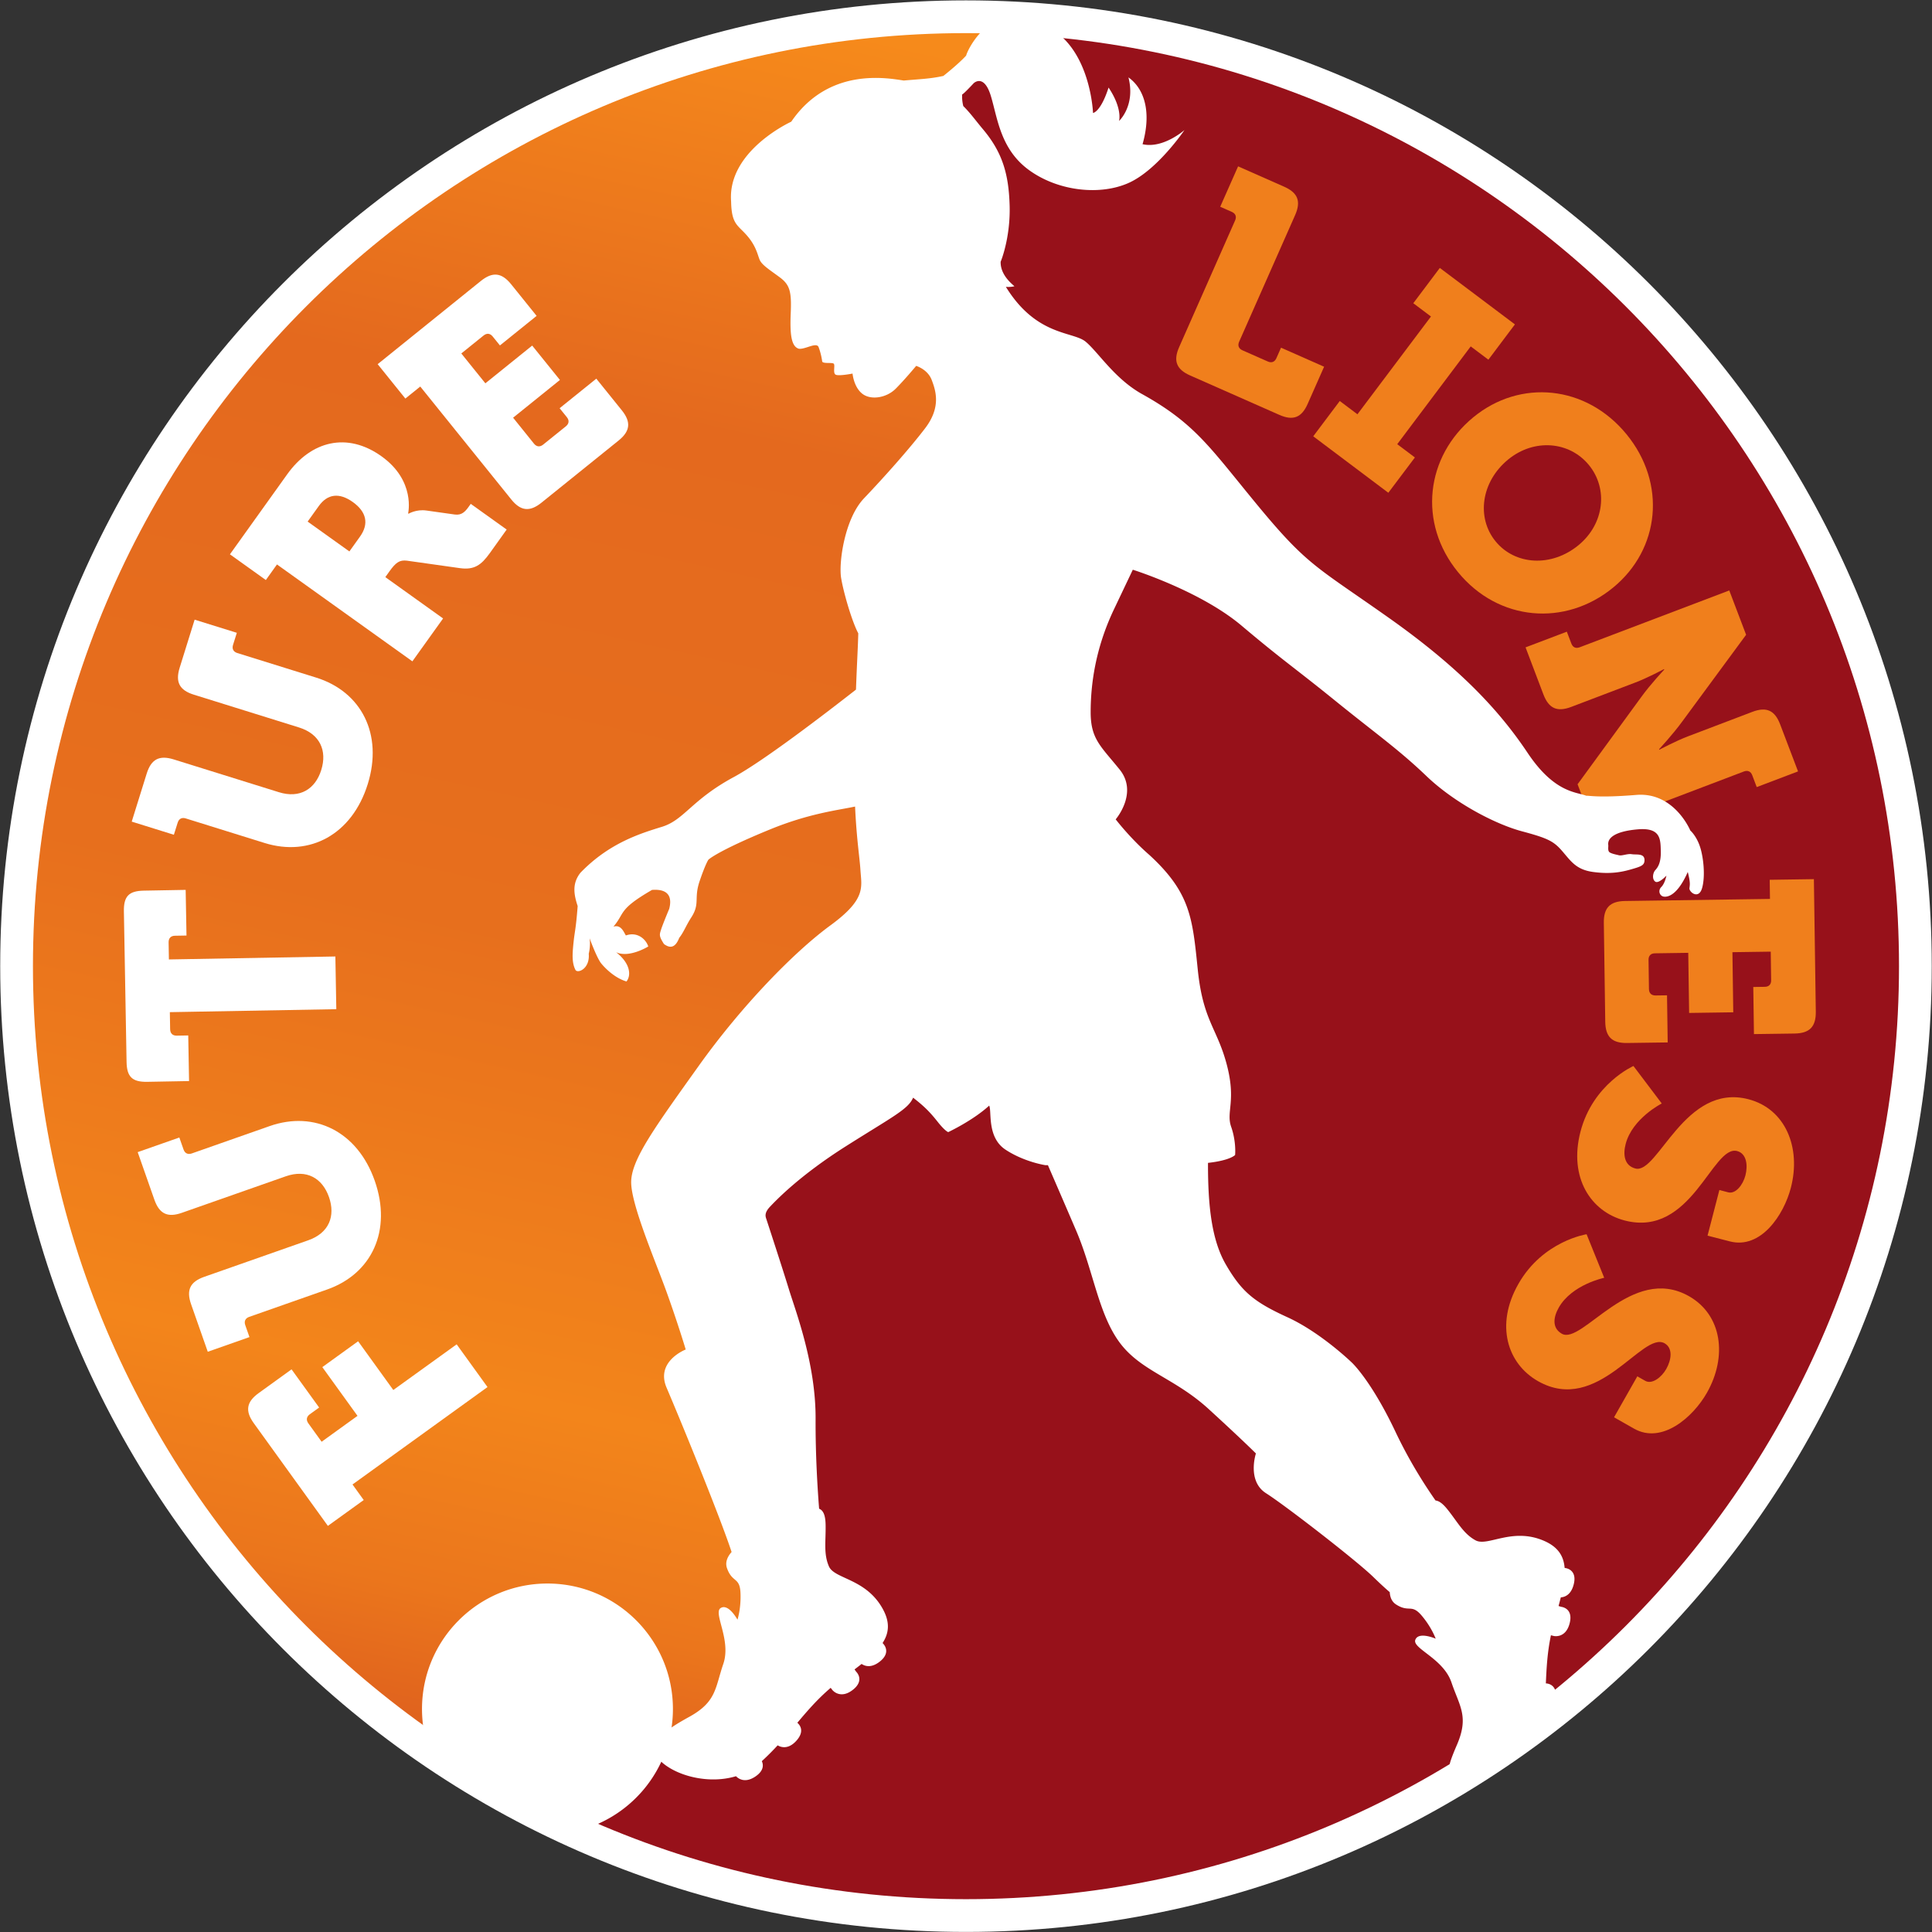
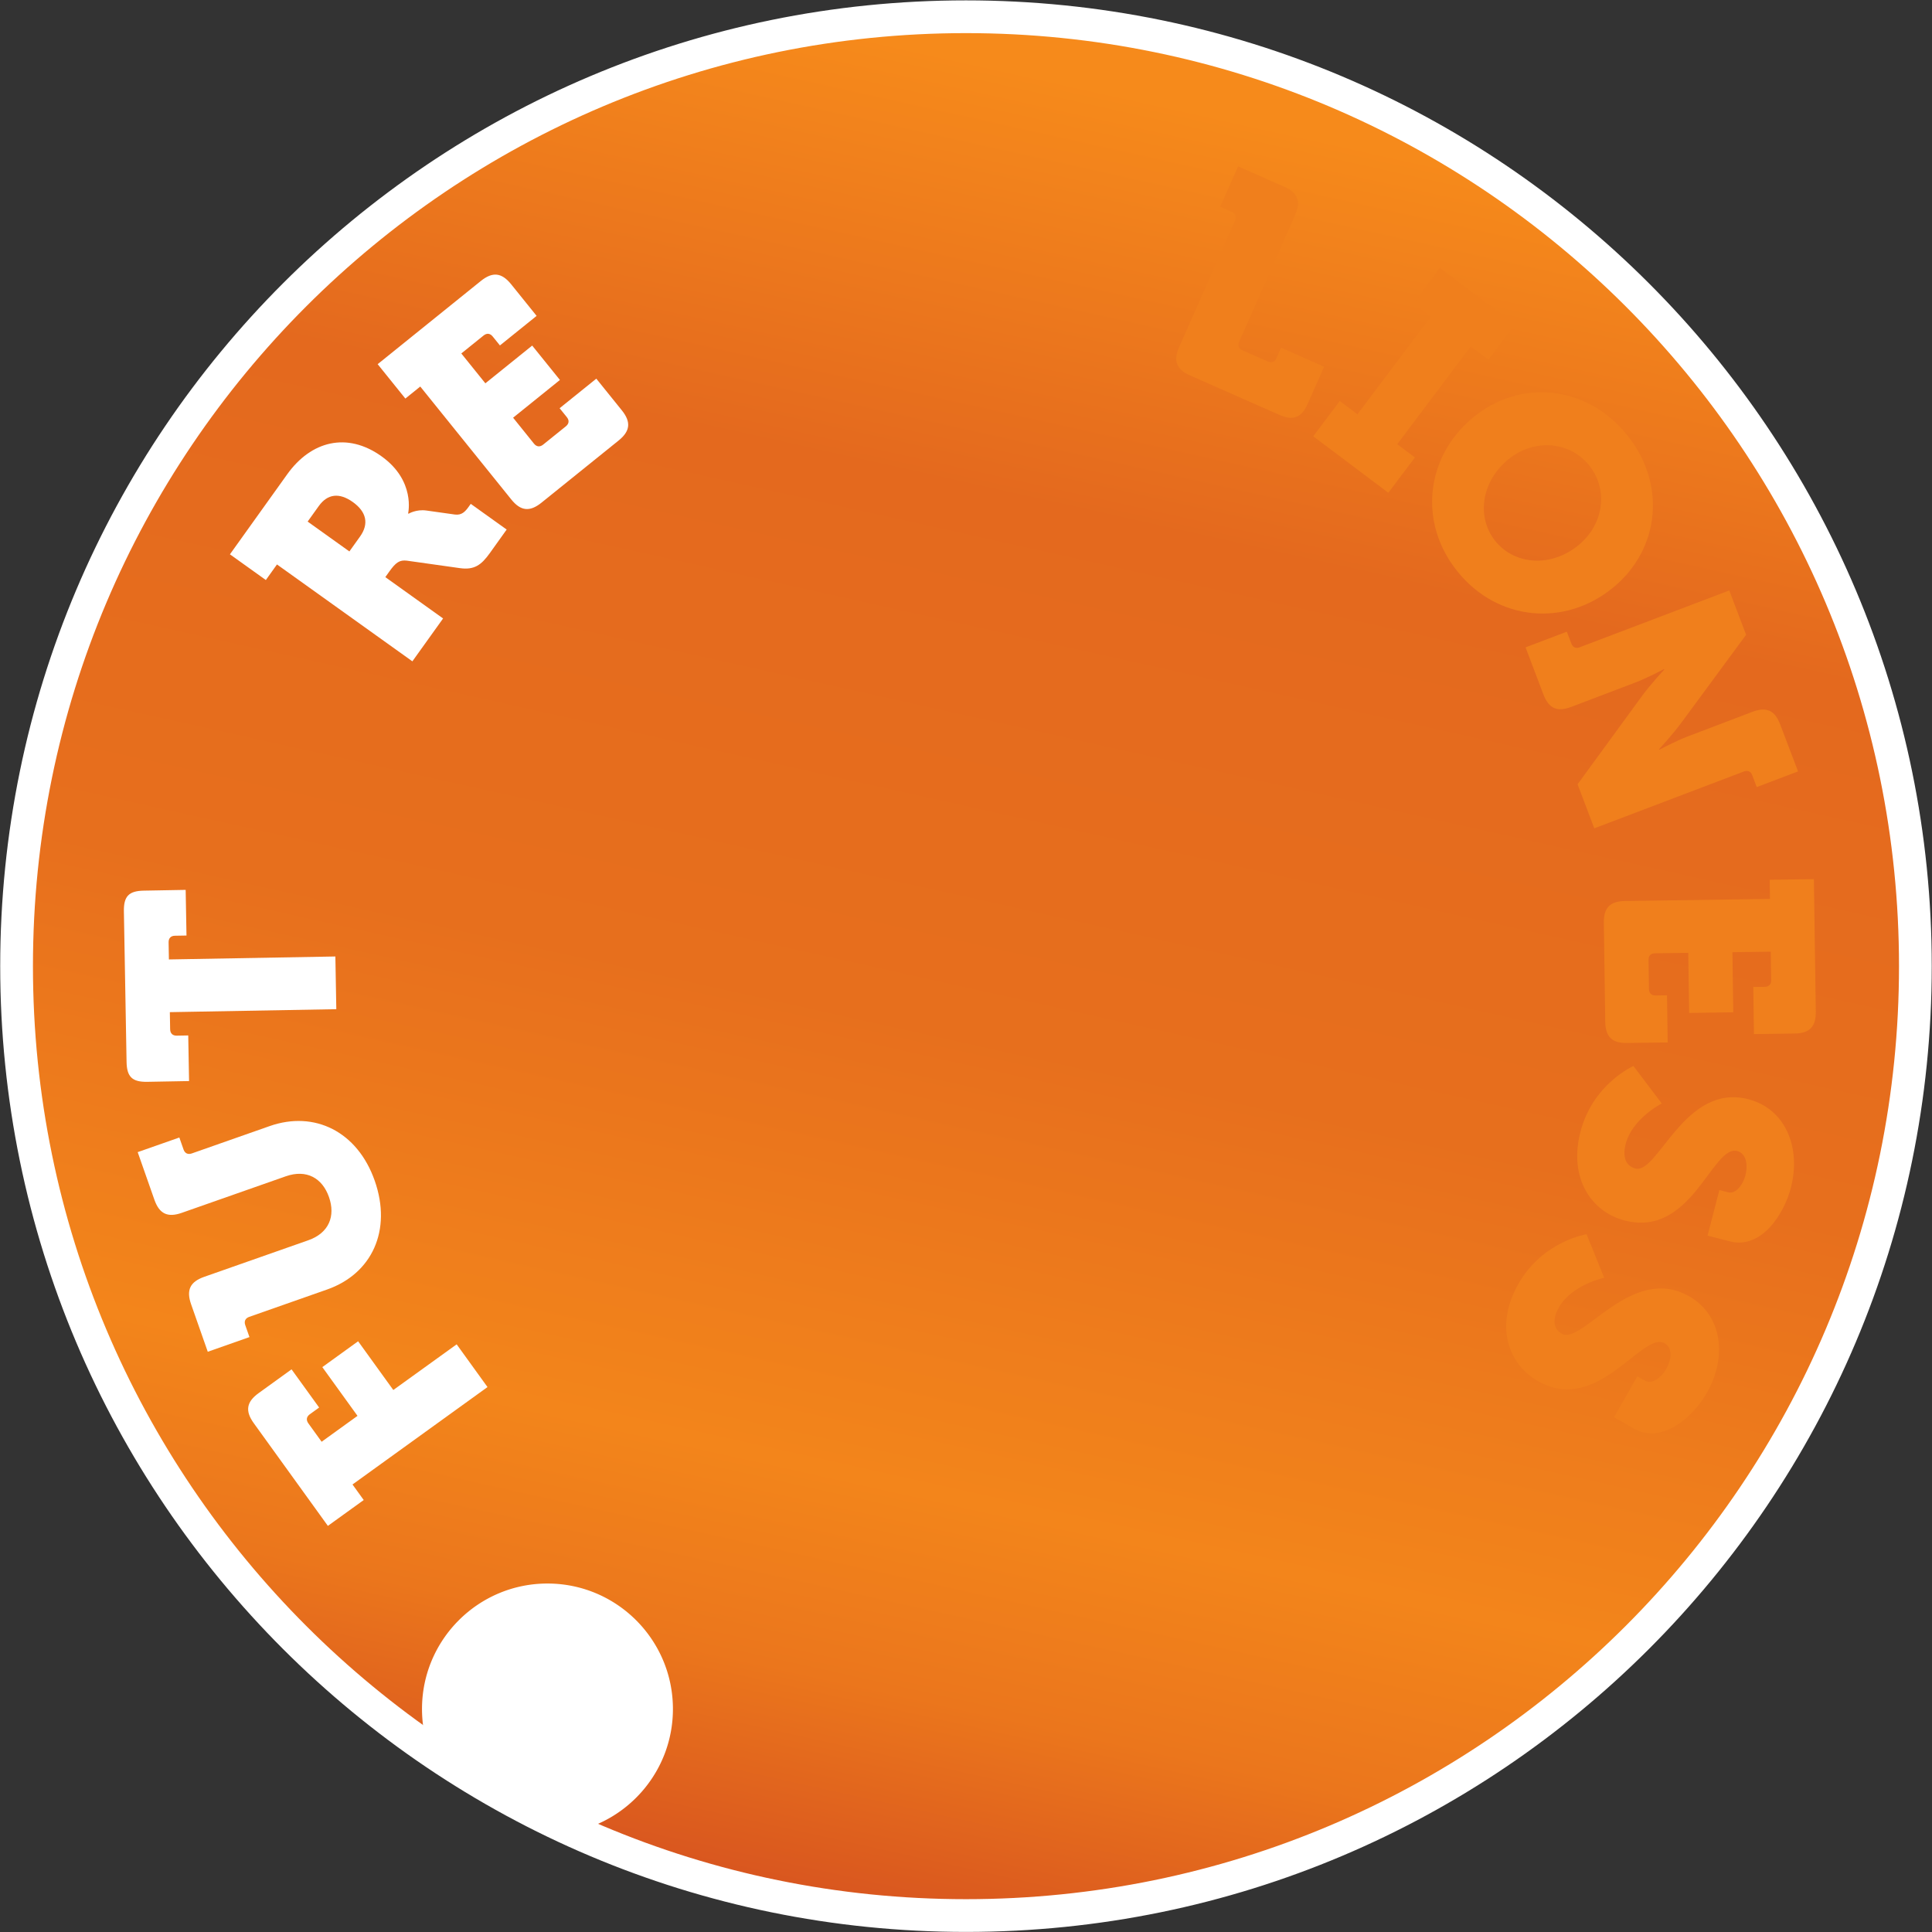
<svg xmlns="http://www.w3.org/2000/svg" data-bbox="0.04 0.009 3687.12 3687.12" viewBox="0 0 3688 3688" fill-rule="evenodd" clip-rule="evenodd" stroke-linecap="round" stroke-linejoin="round" stroke-miterlimit="1.5" data-type="ugc">
  <rect x="0" y="0" width="3688" height="3688" fill="#333333" stroke="none" />
  <g>
    <g transform="translate(6556.69 -350.7)">
      <path fill="none" d="M-2869.53 350.709v3687.12h-3687.12V350.709h3687.12z" />
      <clipPath id="95ce30ff-ad37-49cd-ae7f-b5f6bfcbd43b">
        <path d="M-2869.53 350.709v3687.12h-3687.12V350.709h3687.12z" />
      </clipPath>
      <g clip-path="url(#95ce30ff-ad37-49cd-ae7f-b5f6bfcbd43b)">
        <path fill="url(#817ff93b-0f17-42e0-953d-502e2764abf7)" d="M6479.233 955.854c0 228.515-185.248 413.763-413.763 413.763s-413.763-185.248-413.763-413.763 185.248-413.763 413.763-413.763 413.763 185.248 413.763 413.763z" transform="matrix(-4.372 0 0 4.372 21813.613 -1973.109)" />
-         <path d="M-5597.159 3779.74c263.303 149.637 567.743 235.179 892.022 235.179 998.425 0 1809-810.573 1809-1809 0-980.492-781.769-1779.84-1755.433-1808.207l-7.506 51.51-68.385 39.086-24.42 46.417-11.356 308.227s89.49 417.501 134.186 484.599c44.745 67.097-134.186 715.717-134.186 715.717l-447.303 462.236 186.388 887.18-156.607 246.047-126.728 22.373-216.218 14.915-73.454 103.722Z" fill="#97111a" />
        <path d="M-4305.83 1013.301c-11.54 26.214-5.283 42.52 20.965 54.11l170.32 75.248c26.166 11.581 42.513 5.274 54.053-20.949l31.394-70.976-82.221-36.35-8.877 20.08c-3.23 7.204-9.144 9.494-16.348 6.315l-48.438-21.395c-7.204-3.18-9.486-9.119-6.34-16.322l106.934-241.852c11.54-26.215 5.2-42.529-20.965-54.11l-87.934-38.859-34.14 77.113 22.108 9.773c7.204 3.18 9.57 9.118 6.34 16.322l-106.851 241.852Z" fill="#f07f1c" fill-rule="nonzero" />
        <path d="m-4049.842 1183.554 143.34 107.785 50.723-67.385-33.718-25.353 140.278-186.641 33.717 25.353 50.64-67.385-143.34-107.785-50.64 67.384 33.717 25.345-140.36 186.65-33.717-25.353-50.64 67.385Z" fill="#f07f1c" fill-rule="nonzero" />
        <path d="M-3744.052 1147.055c-91.38 74.931-106.325 202.065-29.242 296.022 77 93.966 204.65 104.181 295.947 29.242 89.254-73.146 102.48-198.844 25.398-292.81-77.083-93.965-202.932-105.6-292.103-32.454Zm66.239 80.844c49.658-40.686 116.994-34.824 154.117 10.424 37.123 45.248 29.686 112.475-19.89 153.16-51.785 42.463-120.92 38.029-158.044-7.22-37.123-45.248-27.886-113.902 23.817-156.364Z" fill="#f07f1c" fill-rule="nonzero" />
        <path d="m-3644.537 1586.464 34.087 89.874c10.233 26.781 26.132 33.967 52.997 23.816l122.488-46.601c23.66-8.966 54.667-25.588 54.667-25.588l.422 1.068s-26.609 28.205-44.346 52.945l-121.018 165.811 31.888 84.124 285.56-108.515c7.312-2.79 13.19-.208 15.982 7.185l8.544 22.593 78.866-29.942-34.17-89.874c-10.233-26.781-26.132-33.967-52.996-23.816l-122.981 46.771c-23.66 8.966-54.668 25.588-54.668 25.588l-.422-1.068s26.117-27.953 44.264-52.944l121.846-165.465-32.14-84.6-285.56 108.474c-7.312 2.79-13.108.208-15.9-7.153l-8.626-22.616-78.784 29.933Z" fill="#f07f1c" fill-rule="nonzero" />
        <path d="M-3454.722 2070.612c-28.606.438-40.854 13.005-40.415 41.611l2.715 189.034c.438 28.606 12.923 40.854 41.611 40.415l77.576-1.072-1.272-89.942-21.93.293c-7.914.075-12.408-4.334-12.567-12.248l-.78-55.729c-.157-7.831 4.334-12.409 12.166-12.484l63.643-.938 1.674 114.755 84.253-1.218-1.592-114.756 73.124-1.03.769 54.576c.158 7.913-4.25 12.49-12.165 12.566l-21.929.292 1.272 89.942 77.576-1.072c28.689-.44 40.854-13.006 40.498-41.613l-3.658-253.088-84.335 1.219.514 36.52-276.748 3.967Z" fill="#f07f1c" fill-rule="nonzero" />
-         <path d="M-3438.6 2385.583s-77.344 33.968-101.122 125.385c-22.742 87.698 19.6 152.676 84.402 169.536 127.951 33.24 167.225-144.898 214.587-132.572 18.02 4.693 20.953 26.926 15.864 46.598-4.693 17.937-18.62 35.88-32.837 32.223l-16.862-4.456-22.583 87.118 42.484 10.972c59.265 15.429 103.076-50.456 116.515-102.198 20.12-77.284-10.678-150.948-80.935-169.157-122-31.73-172.681 143.467-215.745 132.253-21.739-5.646-23.758-27.146-18.669-46.736 12.724-49.015 68.93-77.42 68.93-77.42l-54.03-71.546Z" fill="#f07f1c" fill-rule="nonzero" />
+         <path d="M-3438.6 2385.583s-77.344 33.968-101.122 125.385c-22.742 87.698 19.6 152.676 84.402 169.536 127.951 33.24 167.225-144.898 214.587-132.572 18.02 4.693 20.953 26.926 15.864 46.598-4.693 17.937-18.62 35.88-32.837 32.223l-16.862-4.456-22.583 87.118 42.484 10.972c59.265 15.429 103.076-50.456 116.515-102.198 20.12-77.284-10.678-150.948-80.935-169.157-122-31.73-172.681 143.467-215.745 132.253-21.739-5.646-23.758-27.146-18.669-46.736 12.724-49.015 68.93-77.42 68.93-77.42Z" fill="#f07f1c" fill-rule="nonzero" />
        <path d="M-3528.038 2706.76s-83.484 12.67-130.19 94.826c-44.842 78.674-20.803 152.485 37.394 185.568 114.902 65.356 199.103-96.393 241.714-72.23 16.083 9.163 13.163 31.453 3.108 49.11-9.162 16.166-27.254 29.779-40.02 22.563l-15.17-8.595-44.436 78.176 38.134 21.65c53.306 30.326 112.748-21.939 139.1-68.363 39.49-69.471 28.92-148.605-34.167-184.445-109.513-62.275-203.994 93.636-242.709 71.662-19.564-11.108-15.892-32.333-5.837-49.991 25.056-44.021 86.69-56.813 86.69-56.813l-33.61-83.119Z" fill="#f07f1c" fill-rule="nonzero" />
        <path d="M-5465.086 3847.973c109.93-21.681 192.944-118.727 192.944-234.966 0-132.172-107.315-239.504-239.494-239.504-132.18 0-239.49 107.332-239.49 239.504 0 27.228 4.537 53.414 12.941 77.784a1802.351 1802.351 0 0 0 140.943 88.978l-.064.101a1811.76 1811.76 0 0 0 132.22 68.103Z" fill="#ffffff" />
-         <path d="M-4250.751 2570.517c42.96-4.761 51.766-15.094 51.766-15.094s2.488-25.258-7.563-53.859c-10.05-28.634 10.05-48.827-8.37-118.725-18.454-69.864-45.279-83.337-55.33-180.992-10.05-97.655-13.412-146.482-92.17-218.913-36.876-31.978-64.54-68.176-64.54-68.176s43.597-50.516 7.529-95.122c-36.035-44.64-55.296-58.114-55.296-109.473 0-51.327 8.37-120.38 44.405-196.154l36.035-75.774s129.08 40.42 207.839 106.941c78.792 66.488 100.575 79.96 178.527 143.105 77.952 63.145 120.676 92.624 174.325 143.984 53.649 51.326 131.568 91.745 181.855 105.218 50.288 13.473 60.977 19.011 77.616 38.394 16.64 19.382 26.522 35.016 58.691 39.338 32.203 4.323 53.347.473 72.137-4.93 18.757-5.369 25.312-7.563 25.783-16.613.806-14.891-15.228-10.873-24.236-12.393-8.404-1.384-18.488 3.512-24.438 2.06-5.412-1.35-12.572-2.6-17.245-5.2-4.975-2.836-2.722-10.265-3.26-14.655-1.614-12.933 12.336-25.866 56.304-29.647 44.002-3.749 43.464 18.875 44.002 42.04.538 23.164-6.454 31.268-10.723 36.097-4.303 4.862-6.454 16.715 0 21.543 6.42 4.863 21.446-11.312 21.446-11.312s-2.69 14.554-9.648 21.578c-6.991 6.99-3.227 16.68 3.732 18.301 6.992 1.621 26.286-.54 46.69-46.869 4.807 19.383 4.27 23.165 3.194 30.695-1.076 7.564 17.715 22.658 24.135 0 6.454-22.624 2.69-59.262-4.269-79.725-6.992-20.496-18.253-30.187-18.253-30.187s-30.555-73.815-102.995-67.872c-72.406 5.909-89.55 1.08-95.465 1.62-18.757-7.563-60.607-4.862-112.105-81.919-51.498-77.057-125.046-158.74-263.337-256.63-138.29-97.858-156.072-99.952-249.32-212.565-93.246-112.614-120.474-158.909-225.25-216.786-51.33-29.478-81.718-78.913-105.786-98.937-24.102-19.957-93.885-9.996-152.24-104.679-.505-.067-.572-.135-.101-.135.033.034.067.101.1.135 1.715.27 8.572.676 16.203-1.013 0-1.283-27.026-19.382-26.152-46.97.403-.439 18.857-45.687 17.143-106.907-1.714-61.186-14.185-102.315-51.06-146.11-13.446-15.939-23.934-30.83-37.414-44.067-1.58-6.348-2.621-13.912-2.15-22.151 2.756-.71 22.084-21.51 22.084-21.51s19.295-18.707 32.438 23.57c13.11 42.31 17.917 102.618 73.818 142.801 55.9 40.217 135.97 48.557 190.46 23.57 54.523-24.954 105.583-100.491 105.583-100.491s-40.707 36.03-80.036 27.013c17.244-60.308 4.135-105.353-26.925-127.538 13.815 54.06-17.917 83.168-17.917 83.168s6.891-23.57-20.034-63.752c-15.16 47.139-29.682 48.523-29.682 48.523s-3.428-97.756-62.792-148.373c-59.33-50.583-110.39-33.97-134.56-19.382-24.134 14.553-42.085 47.814-44.841 58.214-15.194 16.648-43.497 38.833-43.497 38.833-25.346 5.538-41.884 5.774-75.6 8.78a569.23 569.23 0 0 0-14.521-2.162c-111.298-15.5-169.787 36.131-200.209 80.704 0 0-122.39 55.547-114.827 152.391.84 43.762 12.572 44.607 30.152 64.8 17.614 20.226 20.135 36.232 24.304 46.328 4.201 10.096 19.294 19.348 38.556 33.666 19.294 14.317 22.521 27.588 20.807 68.108-1.714 40.52.874 63.82 15.43 68.109 12.033 1.722 33.916-13.338 37.782-3.006 3.866 10.333 5.983 20.7 6.857 27.588 2.152 4.322 18.455 1.283 21.883 3.883 3.43 2.567-2.15 18.1 3.866 21.105 6.017 3.039 32.17-2.127 32.17-2.127s2.15 25.426 18.454 38.36c16.303 12.932 46.354 8.17 63.935-9.49 17.614-17.693 39.06-43.56 39.06-43.56s21.883 6.484 29.614 26.744c7.698 20.26 18.455 51.732-12.437 92.252-30.926 40.521-79.936 95.156-116.81 133.887-36.876 38.731-48.608 122.913-43.565 152.392 5.008 29.445 20.942 83.337 32.673 105.218-.538 24.684-2.487 55.716-4.37 107.481-65.65 51.293-178.359 137.298-233.453 167.047-80.54 43.492-94.39 81.75-136.812 94.818-42.388 13.034-101.28 31.302-155.803 87.829-15.598 19.99-13.01 40.014-5.21 63.482-3.463 45.214-5.682 47.916-7.9 69.628-2.219 21.678-3.395 38.224 3.563 52.035 3.933 7.8 28.035-1.62 25.48-30.66 2.118-8.645 2.992-18.64 1.68-29.446 14.421 38.968 21.615 47.308 21.615 47.308s20.505 26.71 48.741 35.084c9.446-11.683 7.328-34.678-19.799-55.817 24.942 11.684 61.38-10.974 61.38-10.974-4.1-13.17-20.168-28.939-42.757-21.037-4.202-6.922-9.345-21.273-23.732-16.816 22.69-26.71 8.302-32.282 73.683-70.135 9.412-.54 42.926-2.836 32.774 36.266-3.933 9.185-13.48 32.856-15.295 38.765-3.092 10.164-5.008 12.291 5.345 28.33 8.538 6.18 20.337 10.941 29.077-11.885 8.37-10.3 12.84-23.266 23.06-39.035 17.21-26.71 4.436-35.658 15.933-69.358 11.496-33.733 16.773-40.825 16.773-40.825s16.808-16.41 117.483-57.674c75.196-30.796 129.45-36.637 162.426-43.695 2.857 62.267 8.74 97.317 10.185 120.448 2.084 33.666 11.732 55.918-57.313 106.434-69.078 50.516-169.619 153.506-252.109 269.26-82.524 115.754-128.172 177.818-128.172 220.939 0 43.087 45.58 148.845 67.06 208.107 21.447 59.261 37.078 111.263 37.078 111.263s-58.12 22.32-36.573 72.802c33.043 77.428 103.466 250.62 124.139 313.73-7.597 8.612-12.908 19.417-8.707 31.1 9.984 27.926 24.237 16.479 25.648 46.532 1.412 30.086-5.714 51.562-5.714 51.562s-17.11-31.505-32.068-22.219c-14.959 9.32 20.672 60.849 5.008 106.671-15.698 45.822-12.84 72.33-64.876 100.964-52.002 28.635-65.549 42.952-66.254 69.425 18.017 35.658 93.045 62.807 155.366 43.965 3.967 4.154 16.808 14.419 37.312.372 16.505-11.312 14.959-22.692 11.967-29.074 11.194-10.299 21.11-20.362 30.253-30.222 5.379 3.242 19.766 8.982 35.766-8.847 16.673-18.572 6.085-30.559 1.782-34.24 19.395-22.995 38.287-45.045 63.666-66.69l3.395 4.356s14.69 18.2 38.657-.371c24-18.606 6.521-34.848 6.521-34.848l-3.025-4.322c4.672-3.546 9.176-6.99 13.48-10.434 6.016 4.086 18.017 8.442 34.286-4.187 24-18.572 6.521-34.814 6.521-34.814l-.706-1.047c12.337-19.011 14.455-39.406.168-65.205-32.068-58.012-91.935-56.56-102.625-80.906-10.656-24.346-5.68-48.658-6.387-80.163-.403-16.782-4-26.676-12.37-29.952-2.857-36.164-7.059-101.538-6.723-171.537.538-105.59-38.59-206.892-50.926-247.311-12.336-40.386-42.926-133.617-42.926-133.617-1.613-4.829-4.84-11.852 6.992-24.245 11.799-12.392 56.305-59.261 144.812-115.315 88.507-56.02 119.063-70.573 128.172-92.657 20.942 16.175 32.203 27.487 46.69 45.788 14.455 18.336 20.371 19.957 20.371 19.957s47.094-22.05 78.188-50.583c5.378 10.771-4.807 60.342 31.127 84.046 35.934 23.705 76.17 29.648 76.17 29.648h4.808c15.63 35.996 36.337 83.878 53.817 124.668 32.976 76.956 42.657 159.72 83.397 214.287 40.708 54.534 104.71 67.197 169.653 126.593 64.977 59.43 90.188 84.756 90.188 84.756s-17.446 52.61 19.396 75.976c36.842 23.367 172.577 128.552 204.578 159.719 14.959 14.554 25.043 23.603 31.53 29.073.471 9.286 3.631 18.133 12.136 23.57 24.875 15.938 29.177-1.891 48.64 21.003 19.43 22.894 26.892 44.269 26.892 44.269s-32.707-14.385-38.892 2.161c-6.152 16.58 53.447 35.422 68.977 81.278 15.53 45.856 33.917 65.07 10.252 119.704-23.698 54.636-17.177 55.547-1.58 76.922 35.968 17.12 166.897-124.162 168.107-137.567 6.219-.743 21.11-5.066 22.892-29.006 1.848-24.954-13.85-27.892-19.463-28.162 1.31-30.12 2.823-59.16 9.68-91.88l5.345 1.35s22.724 5.369 30.354-24.076c7.597-29.445-16.067-31.539-16.067-31.539l-5.043-1.587a1116.92 1116.92 0 0 0 4.303-16.512c7.227-.473 19.362-4.423 24.539-24.414 7.63-29.445-16.068-31.538-16.068-31.538l-1.21-.372c-1.782-22.624-12.572-40.081-39.598-51.697-60.675-26.136-107.13 11.818-130.425-.844-23.295-12.663-34.186-34.983-53.951-59.43-8.27-10.266-15.53-15.905-22.421-16.614-20.841-29.75-50.22-75.639-76.272-130.713-46.522-98.364-83.364-132.435-83.364-132.435s-59.162-57.472-123.164-86.714c-63.968-29.209-87.263-48.692-117.315-100.322-26.992-46.363-34.455-110.993-34.253-194.297Z" fill="#ffffff" />
        <path d="m-5626.09 2998.482-58.869-81.566-120.95 87.173-67.164-93.034-68.332 49.346 67.164 93.035-68.492 49.435-25.33-35.13c-4.63-6.416-3.644-12.727 2.772-17.356l17.806-12.84-52.665-72.902-62.877 45.416c-23.26 16.77-26.036 34.043-9.265 57.303l141.495 196.096 68.414-49.349-21.4-29.676 257.692-185.951Z" fill="#ffffff" fill-rule="nonzero" />
        <path d="M-5932.3 2812.258c85.443-29.978 124.305-112.721 90.89-207.762-32.956-93.904-115.014-134.197-200.455-104.218l-148.667 52.222c-7.404 2.605-13.207-.133-15.813-7.538l-8.008-22.867-79.5 27.927 31.84 90.73c9.497 27.098 25.228 34.639 52.325 25.141l198.466-69.72c39.873-13.969 69.862 3.482 82.525 39.613 12.664 36.13.26 68.557-39.613 82.525l-198.466 69.721c-27.097 9.498-34.638 25.228-25.14 52.326l31.839 90.73 79.58-28.01-8.006-22.785c-2.606-7.405.133-13.207 7.538-15.813l148.666-52.222Z" fill="#ffffff" fill-rule="nonzero" />
        <path d="m-5914.707 2277.124-1.786-100.594-317.777 5.667-.56-32.653c-.151-7.915 4.285-12.548 12.203-12.616l21.933-.38-1.58-87.153-79.813 1.452c-28.695.485-38.599 10.782-38.114 39.477l5.113 287.351c.482 28.613 10.782 38.599 39.477 38.114l79.814-1.453-1.577-87.07-21.933.38c-7.833.148-12.465-4.288-12.616-12.203l-.56-32.653 317.776-5.666Z" fill="#ffffff" fill-rule="nonzero" />
-         <path d="M-6051.63 1959.881c86.392 26.918 167.014-16.318 196.928-112.4 29.623-95.082-12.073-176.426-98.548-203.34l-150.475-46.877c-7.438-2.352-10.468-7.982-8.127-15.502l7.247-23.087-80.543-25.088-28.6 91.79c-8.48 27.352-.352 42.87 26.968 51.352l200.859 62.615c40.273 12.585 53.925 44.55 42.51 81.064-11.332 36.51-40.708 55.092-80.98 42.507l-200.86-62.615c-27.402-8.478-42.837-.354-51.398 27.052l-28.601 91.74 80.46 25.09 7.249-23.062c2.34-7.52 7.916-10.465 15.436-8.125l150.475 46.886Z" fill="#ffffff" fill-rule="nonzero" />
        <path d="m-5769.495 1613.111 58.619-81.831-110.25-78.889 7.814-10.98c12.113-16.945 19.33-22.175 33.344-20.457l101.151 14.256c27.632 3.882 40.935-5.981 57.268-28.837l32.042-44.812-68.545-49.058-3.907 5.486c-6.565 9.157-13.36 16.73-26.553 14.872l-54.101-7.602c-19.42-2.823-34.084 6.055-34.084 6.055l-.934-.656s14.769-62.061-50.716-108.881c-65.828-47.128-134.591-29.277-180.076 34.299l-109.339 152.778 68.545 49.058 21.257-29.736 258.465 184.935Zm-120.258-209.774-79.67-56.99 21.338-29.763c16.414-22.892 38.807-26.212 64.884-7.54 26.158 18.669 31.118 41.64 13.769 65.906l-20.32 28.387Z" fill="#ffffff" fill-rule="nonzero" />
        <path d="M-5580.744 1304.071c17.97 22.312 35.372 24.184 57.675 6.19l147.173-118.602c22.303-17.986 24.167-35.372 6.197-57.692l-48.701-60.428-70.03 56.427 13.802 17.099c4.949 6.14 4.211 12.473-1.862 17.418l-43.409 34.977c-6.156 4.949-12.536 4.27-17.485-1.869l-39.85-49.534 89.375-72.043-52.952-65.638-89.374 72.043-45.923-56.99 42.529-34.274c6.156-4.948 12.454-4.267 17.402 1.872l13.801 17.09 70.03-56.435-48.702-60.436c-18.053-22.309-35.372-24.184-57.758-6.194l-196.973 158.824 52.87 65.642 28.458-22.944 173.707 215.497Z" fill="#ffffff" fill-rule="nonzero" />
        <path fill="none" stroke="#ffffff" stroke-width="62.505" d="M-2900.426 2194.98c0 1000.912-811.4 1812.311-1812.311 1812.311-1000.912 0-1812.311-811.4-1812.311-1812.311 0-1000.912 811.399-1812.312 1812.31-1812.312 1000.913 0 1812.312 811.4 1812.312 1812.312z" />
      </g>
    </g>
    <defs>
      <linearGradient gradientTransform="matrix(158.857 771.994 -227.083 46.728 6094.29 557.988)" gradientUnits="userSpaceOnUse" y2="0" x2="1" y1="0" x1="0" id="817ff93b-0f17-42e0-953d-502e2764abf7">
        <stop offset="0" stop-color="#f68a1b" />
        <stop offset=".23" stop-color="#e4691e" />
        <stop offset=".52" stop-color="#e76f1d" />
        <stop offset=".77" stop-color="#f3851b" />
        <stop offset=".88" stop-color="#eb761c" />
        <stop offset="1" stop-color="#d8551f" />
      </linearGradient>
    </defs>
  </g>
</svg>